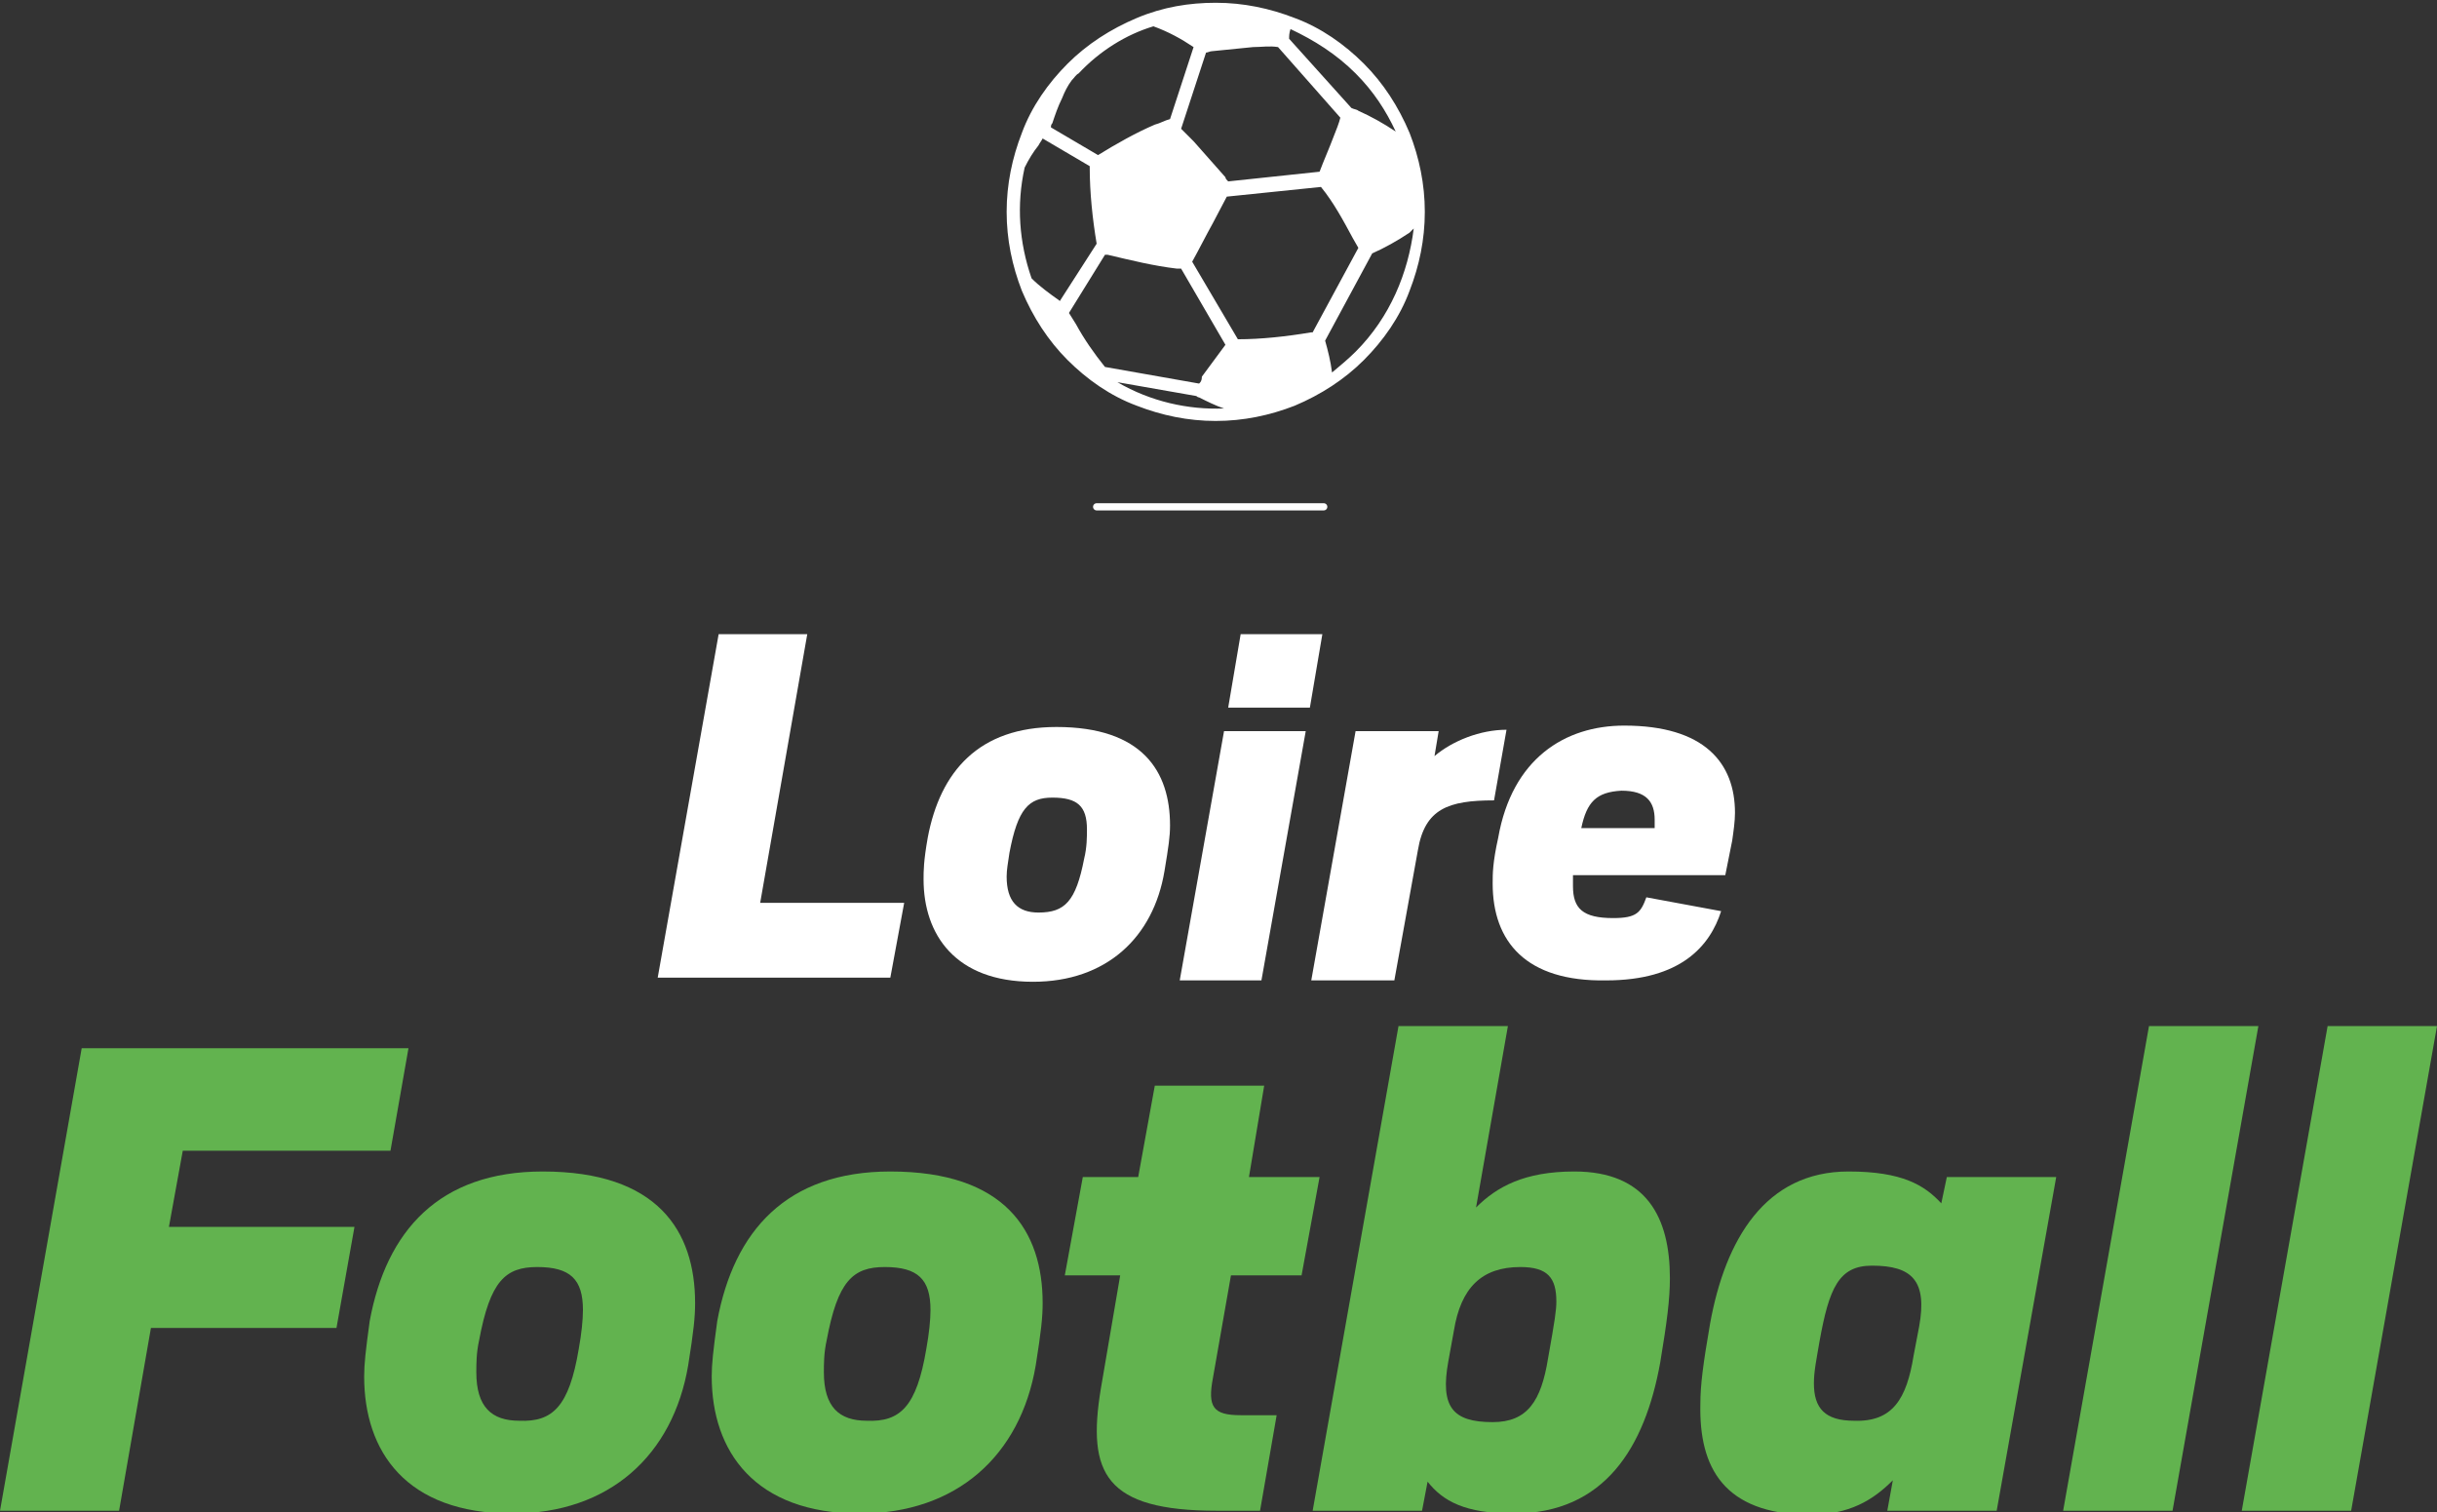
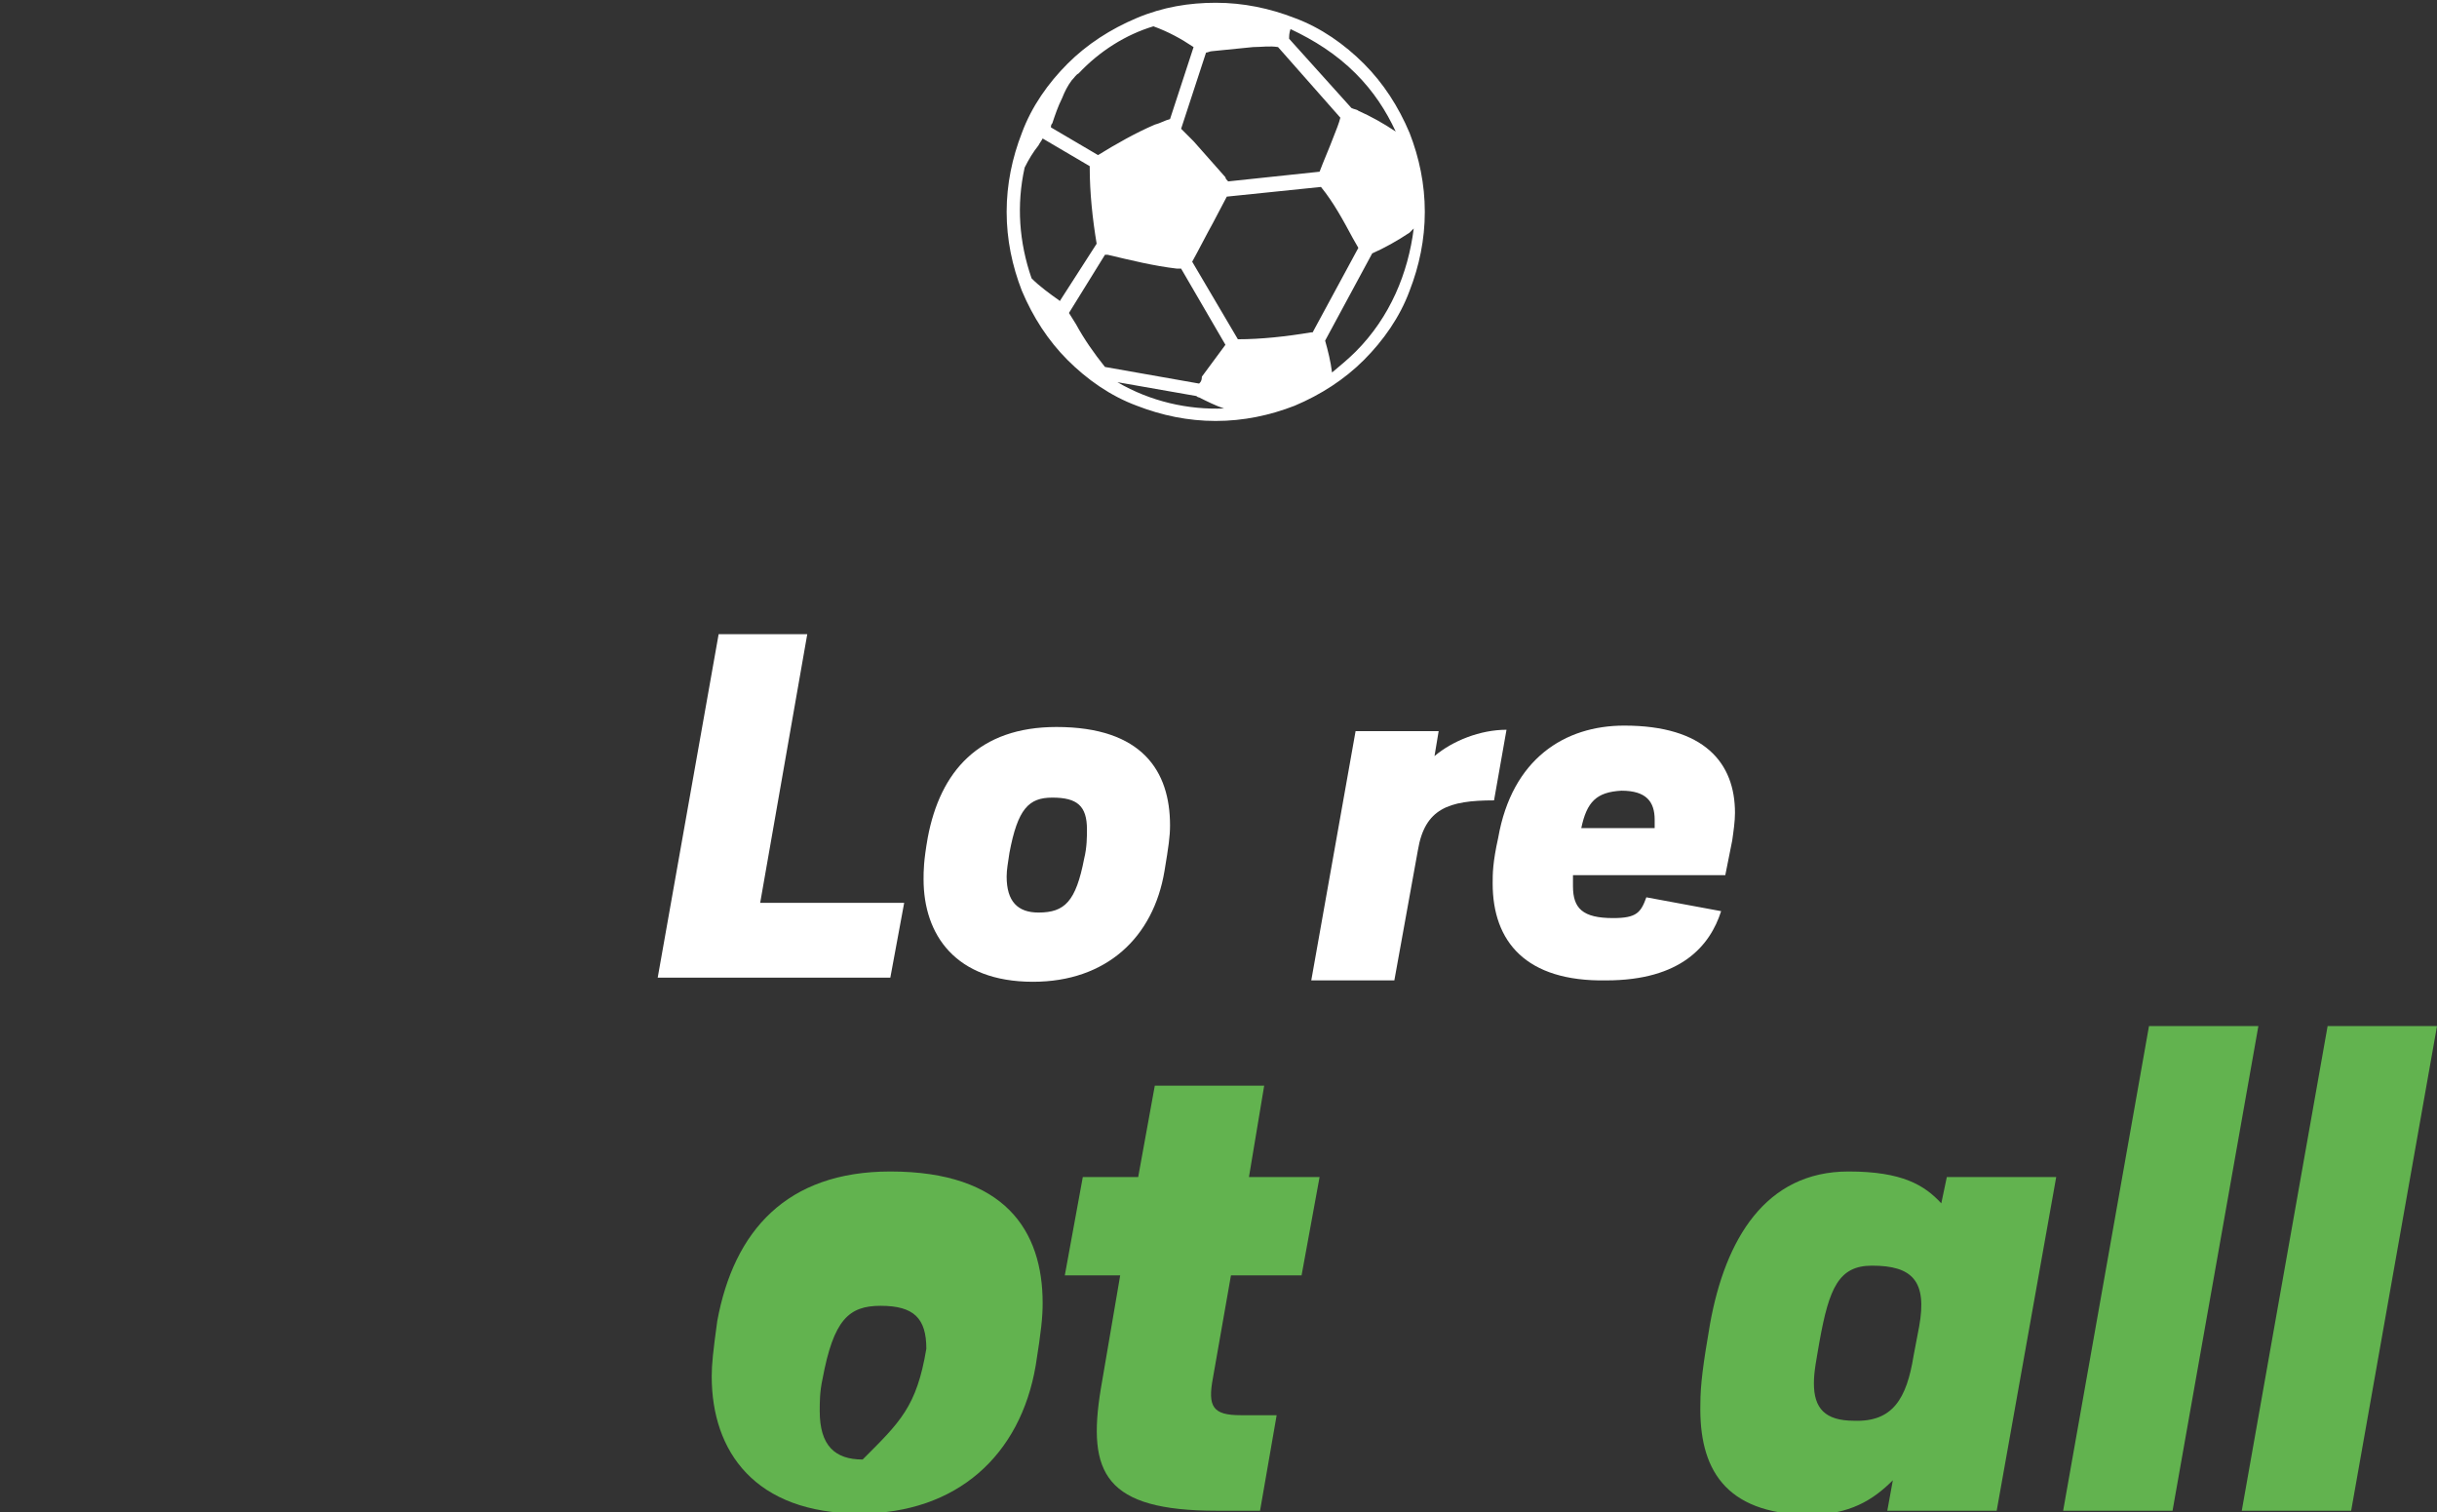
<svg xmlns="http://www.w3.org/2000/svg" version="1.1" id="Calque_1" x="0px" y="0px" viewBox="0 0 176 109.2" style="enable-background:new 0 0 176 109.2;" xml:space="preserve">
  <rect x="0" y="0" width="176" height="109.2" fill="#333333" stroke="none" />
  <style type="text/css">
	.st0{fill:#FFFFFF;}
	.st1{fill:#62B34F;}
	.st2{fill:none;stroke:#FFFFFF;stroke-width:0.52;stroke-linecap:round;stroke-linejoin:round;stroke-miterlimit:10;}
</style>
  <g>
    <path class="st0" d="M51.9,45.8h6.4l-3.4,19.4h10.4l-1,5.4H47.5L51.9,45.8z" />
    <path class="st0" d="M66.7,63.5c0-0.6,0-1.3,0.3-3c0.9-4.8,3.7-8,9.3-8c6.2,0,8.2,3.2,8.2,7.1c0,0.8-0.1,1.5-0.4,3.3   c-0.8,4.8-4.2,8-9.5,8C69,70.9,66.7,67.5,66.7,63.5z M78.3,62c0.2-0.8,0.2-1.6,0.2-2.1c0-1.7-0.7-2.3-2.5-2.3c-1.7,0-2.5,0.8-3.1,4   c-0.1,0.7-0.2,1.2-0.2,1.7c0,1.8,0.8,2.6,2.3,2.6C76.9,65.9,77.7,65.1,78.3,62z" />
-     <path class="st0" d="M88.4,52.8h5.9l-3.2,18h-5.9L88.4,52.8z M89.6,45.8h5.9l-0.9,5.3h-5.9L89.6,45.8z" />
    <path class="st0" d="M97.9,52.8h6l-0.3,1.8c1.3-1.1,3.3-1.9,5.2-1.9l-0.9,5.1c-3.3,0-5,0.6-5.5,3.6l-1.7,9.4h-6L97.9,52.8z" />
    <path class="st0" d="M107.8,63.8c0-0.7,0-1.5,0.4-3.3c1-5.7,4.8-8.1,9.1-8.1c5.8,0,8,2.7,8,6.3c0,0.6-0.1,1.3-0.2,2l-0.5,2.5h-11   c0,0.3,0,0.6,0,0.8c0,1.6,0.7,2.3,2.9,2.3c1.7,0,2-0.4,2.4-1.5l5.4,1c-0.8,2.5-2.9,5-8.3,5C110.2,70.9,107.8,68,107.8,63.8z    M114.2,59.8h5.3c0-0.2,0-0.4,0-0.6c0-1.3-0.6-2.1-2.4-2.1C115.3,57.2,114.6,57.9,114.2,59.8z" />
  </g>
  <g>
-     <path class="st1" d="M5.9,75.7h23.6l-1.3,7.4h-15l-1,5.5h13.4l-1.3,7.3H10.9l-2.3,13.2H0L5.9,75.7z" />
-     <path class="st1" d="M26.3,99.4c0-0.9,0.1-1.8,0.4-4c1.2-6.5,5-10.8,12.5-10.8c8.3,0,11,4.3,11,9.5c0,1-0.1,2-0.5,4.5   c-1.1,6.5-5.7,10.7-12.7,10.7C29.3,109.3,26.3,104.8,26.3,99.4z M41.8,97.4c0.2-1.1,0.3-2.1,0.3-2.8c0-2.2-0.9-3.1-3.3-3.1   c-2.3,0-3.4,1-4.2,5.3c-0.2,0.9-0.2,1.7-0.2,2.3c0,2.5,1.1,3.5,3.1,3.5C39.9,102.7,41.1,101.6,41.8,97.4z" />
-     <path class="st1" d="M51.4,99.4c0-0.9,0.1-1.8,0.4-4c1.2-6.5,5-10.8,12.5-10.8c8.3,0,11,4.3,11,9.5c0,1-0.1,2-0.5,4.5   c-1.1,6.5-5.7,10.7-12.7,10.7C54.5,109.3,51.4,104.8,51.4,99.4z M66.9,97.4c0.2-1.1,0.3-2.1,0.3-2.8c0-2.2-0.9-3.1-3.3-3.1   c-2.3,0-3.4,1-4.2,5.3c-0.2,0.9-0.2,1.7-0.2,2.3c0,2.5,1.1,3.5,3.1,3.5C65,102.7,66.2,101.6,66.9,97.4z" />
+     <path class="st1" d="M51.4,99.4c0-0.9,0.1-1.8,0.4-4c1.2-6.5,5-10.8,12.5-10.8c8.3,0,11,4.3,11,9.5c0,1-0.1,2-0.5,4.5   c-1.1,6.5-5.7,10.7-12.7,10.7C54.5,109.3,51.4,104.8,51.4,99.4z M66.9,97.4c0-2.2-0.9-3.1-3.3-3.1   c-2.3,0-3.4,1-4.2,5.3c-0.2,0.9-0.2,1.7-0.2,2.3c0,2.5,1.1,3.5,3.1,3.5C65,102.7,66.2,101.6,66.9,97.4z" />
    <path class="st1" d="M78.2,85h4l1.2-6.6h7.9L90.2,85h5.1L94,92.1h-5.1l-1.3,7.4c-0.4,2.1,0,2.7,2,2.7h2.6l-1.2,6.9h-3.1   c-8.1,0-9.4-2.7-8.4-8.8l1.4-8.2h-4L78.2,85z" />
-     <path class="st1" d="M101,74.1h7.9l-2.3,13.1c1.5-1.5,3.5-2.6,7.1-2.6c5.2,0,6.9,3.3,6.9,7.7c0,1.5-0.2,3.1-0.7,6.1   c-1.1,6.1-4,10.9-10.6,10.9c-3.5,0-5.1-0.9-6.2-2.3l-0.4,2.1h-7.9L101,74.1z M111.8,98.1c0.5-2.8,0.6-3.5,0.6-4.1   c0-1.7-0.6-2.5-2.6-2.5c-2.8,0-4.3,1.5-4.8,4.6l-0.4,2.2c-0.6,3.3,0.3,4.4,3.2,4.4C110.3,102.7,111.3,101.2,111.8,98.1z" />
    <path class="st1" d="M122.8,101.4c0-1.4,0.2-2.9,0.7-5.8c1.1-6.1,4-11,10-11c3.9,0,5.5,1,6.7,2.3l0.4-1.9h7.9l-4.3,24.1h-7.9   l0.4-2.2c-1.4,1.4-3.1,2.5-6.1,2.5C124.5,109.3,122.7,106,122.8,101.4z M138.2,97.9l0.4-2.1c0.6-3.3-0.5-4.4-3.4-4.4   c-2.4,0-3.1,1.6-3.8,5.5c-0.2,1.2-0.4,2.1-0.4,3c0,1.8,0.8,2.7,2.9,2.7C136.7,102.7,137.7,101,138.2,97.9z" />
    <path class="st1" d="M155.2,74.1h7.9l-6.2,35H149L155.2,74.1z" />
    <path class="st1" d="M168.1,74.1h7.9l-6.2,35h-7.9L168.1,74.1z" />
  </g>
  <g>
    <path class="st0" d="M82.1,1.3c-1.9,0.8-3.6,1.9-5,3.3c-1.4,1.4-2.6,3.1-3.3,5c-0.7,1.8-1.1,3.7-1.1,5.7c0,2,0.4,3.9,1.1,5.7   c0.8,1.9,1.9,3.6,3.3,5c1.4,1.4,3.1,2.6,5,3.3c1.8,0.7,3.7,1.1,5.7,1.1c2,0,3.9-0.4,5.7-1.1c1.9-0.8,3.6-1.9,5-3.3   c1.4-1.4,2.6-3.1,3.3-5c0.7-1.8,1.1-3.7,1.1-5.7c0-2-0.4-3.9-1.1-5.7c-0.8-1.9-1.9-3.6-3.3-5s-3.1-2.6-5-3.3   c-1.8-0.7-3.7-1.1-5.7-1.1C85.9,0.2,84,0.5,82.1,1.3z M76.5,21.7c-0.7-0.5-1.4-1-2-1.6c-0.9-2.6-1.1-5.3-0.5-8   c0.3-0.6,0.6-1.1,1-1.6c0.1-0.2,0.2-0.3,0.3-0.5l3.4,2c0,0,0,0.1,0,0.1c0,1.8,0.2,3.7,0.5,5.5c0,0,0,0,0,0l-2.7,4.2   C76.6,21.8,76.5,21.7,76.5,21.7z M86.6,28.7c0.6,0.3,1.2,0.6,1.8,0.8c-2.6,0.1-5.3-0.5-7.7-1.9l5.7,1   C86.5,28.7,86.6,28.7,86.6,28.7z M86.6,27.7l-6.8-1.2c-0.8-1-1.5-2-2.1-3.1c-0.2-0.3-0.3-0.5-0.5-0.8l2.6-4.2c0.1,0,0.1,0,0.2,0   c1.7,0.4,3.3,0.8,5,1c0.1,0,0.2,0,0.3,0l3.2,5.5c-0.6,0.8-1.1,1.5-1.7,2.3C86.8,27.5,86.7,27.6,86.6,27.7z M97.9,25.4   c-0.5,0.5-1.1,1-1.7,1.5c-0.1-0.8-0.3-1.6-0.5-2.3l3.4-6.3c0.9-0.4,1.8-0.9,2.7-1.5c0.1-0.1,0.2-0.2,0.3-0.3   C101.7,19.7,100.4,22.9,97.9,25.4z M97.7,17.2c0.1,0.2,0.3,0.5,0.4,0.7L94.8,24c0,0,0,0-0.1,0c-1.8,0.3-3.6,0.5-5.3,0.5l-3.3-5.6   c0.5-0.9,1-1.9,1.5-2.8c0.3-0.6,0.7-1.3,1-1.9l6.8-0.7C96.3,14.6,97,15.9,97.7,17.2z M96.3,9.9c-0.3,0.8-0.7,1.7-1,2.5l-6.6,0.7   c-0.1-0.1-0.2-0.2-0.2-0.3c-0.8-0.9-1.6-1.8-2.3-2.6c0,0,0,0,0,0c-0.3-0.3-0.6-0.6-0.9-0.9l1.8-5.5c0.1,0,0.3-0.1,0.4-0.1   c1-0.1,2-0.2,3-0.3c0.6,0,1.2-0.1,1.8,0l4.5,5.1C96.7,8.9,96.5,9.4,96.3,9.9z M97.9,5.3c1.3,1.3,2.2,2.7,2.9,4.2   C99.9,8.9,99,8.4,98.1,8c-0.1-0.1-0.3-0.1-0.5-0.2l-4.5-5c0-0.2,0-0.4,0.1-0.7C94.9,2.9,96.5,3.9,97.9,5.3z M83.3,1.9   C83.3,1.9,83.3,2,83.3,1.9c1.1,0.4,2,0.9,2.9,1.5l-1.7,5.2c0,0,0,0,0,0c-0.4,0.1-0.7,0.3-1.1,0.4c-1.4,0.6-2.8,1.4-4.1,2.2l-3.4-2   c0-0.1,0-0.2,0.1-0.3c0.2-0.6,0.4-1.2,0.7-1.8c0.2-0.5,0.4-0.9,0.7-1.3c0.2-0.2,0.3-0.4,0.5-0.5C79.4,3.7,81.3,2.5,83.3,1.9   C83.3,1.9,83.3,1.9,83.3,1.9z" />
  </g>
-   <line class="st2" x1="79.2" y1="36.6" x2="95.6" y2="36.6" />
</svg>